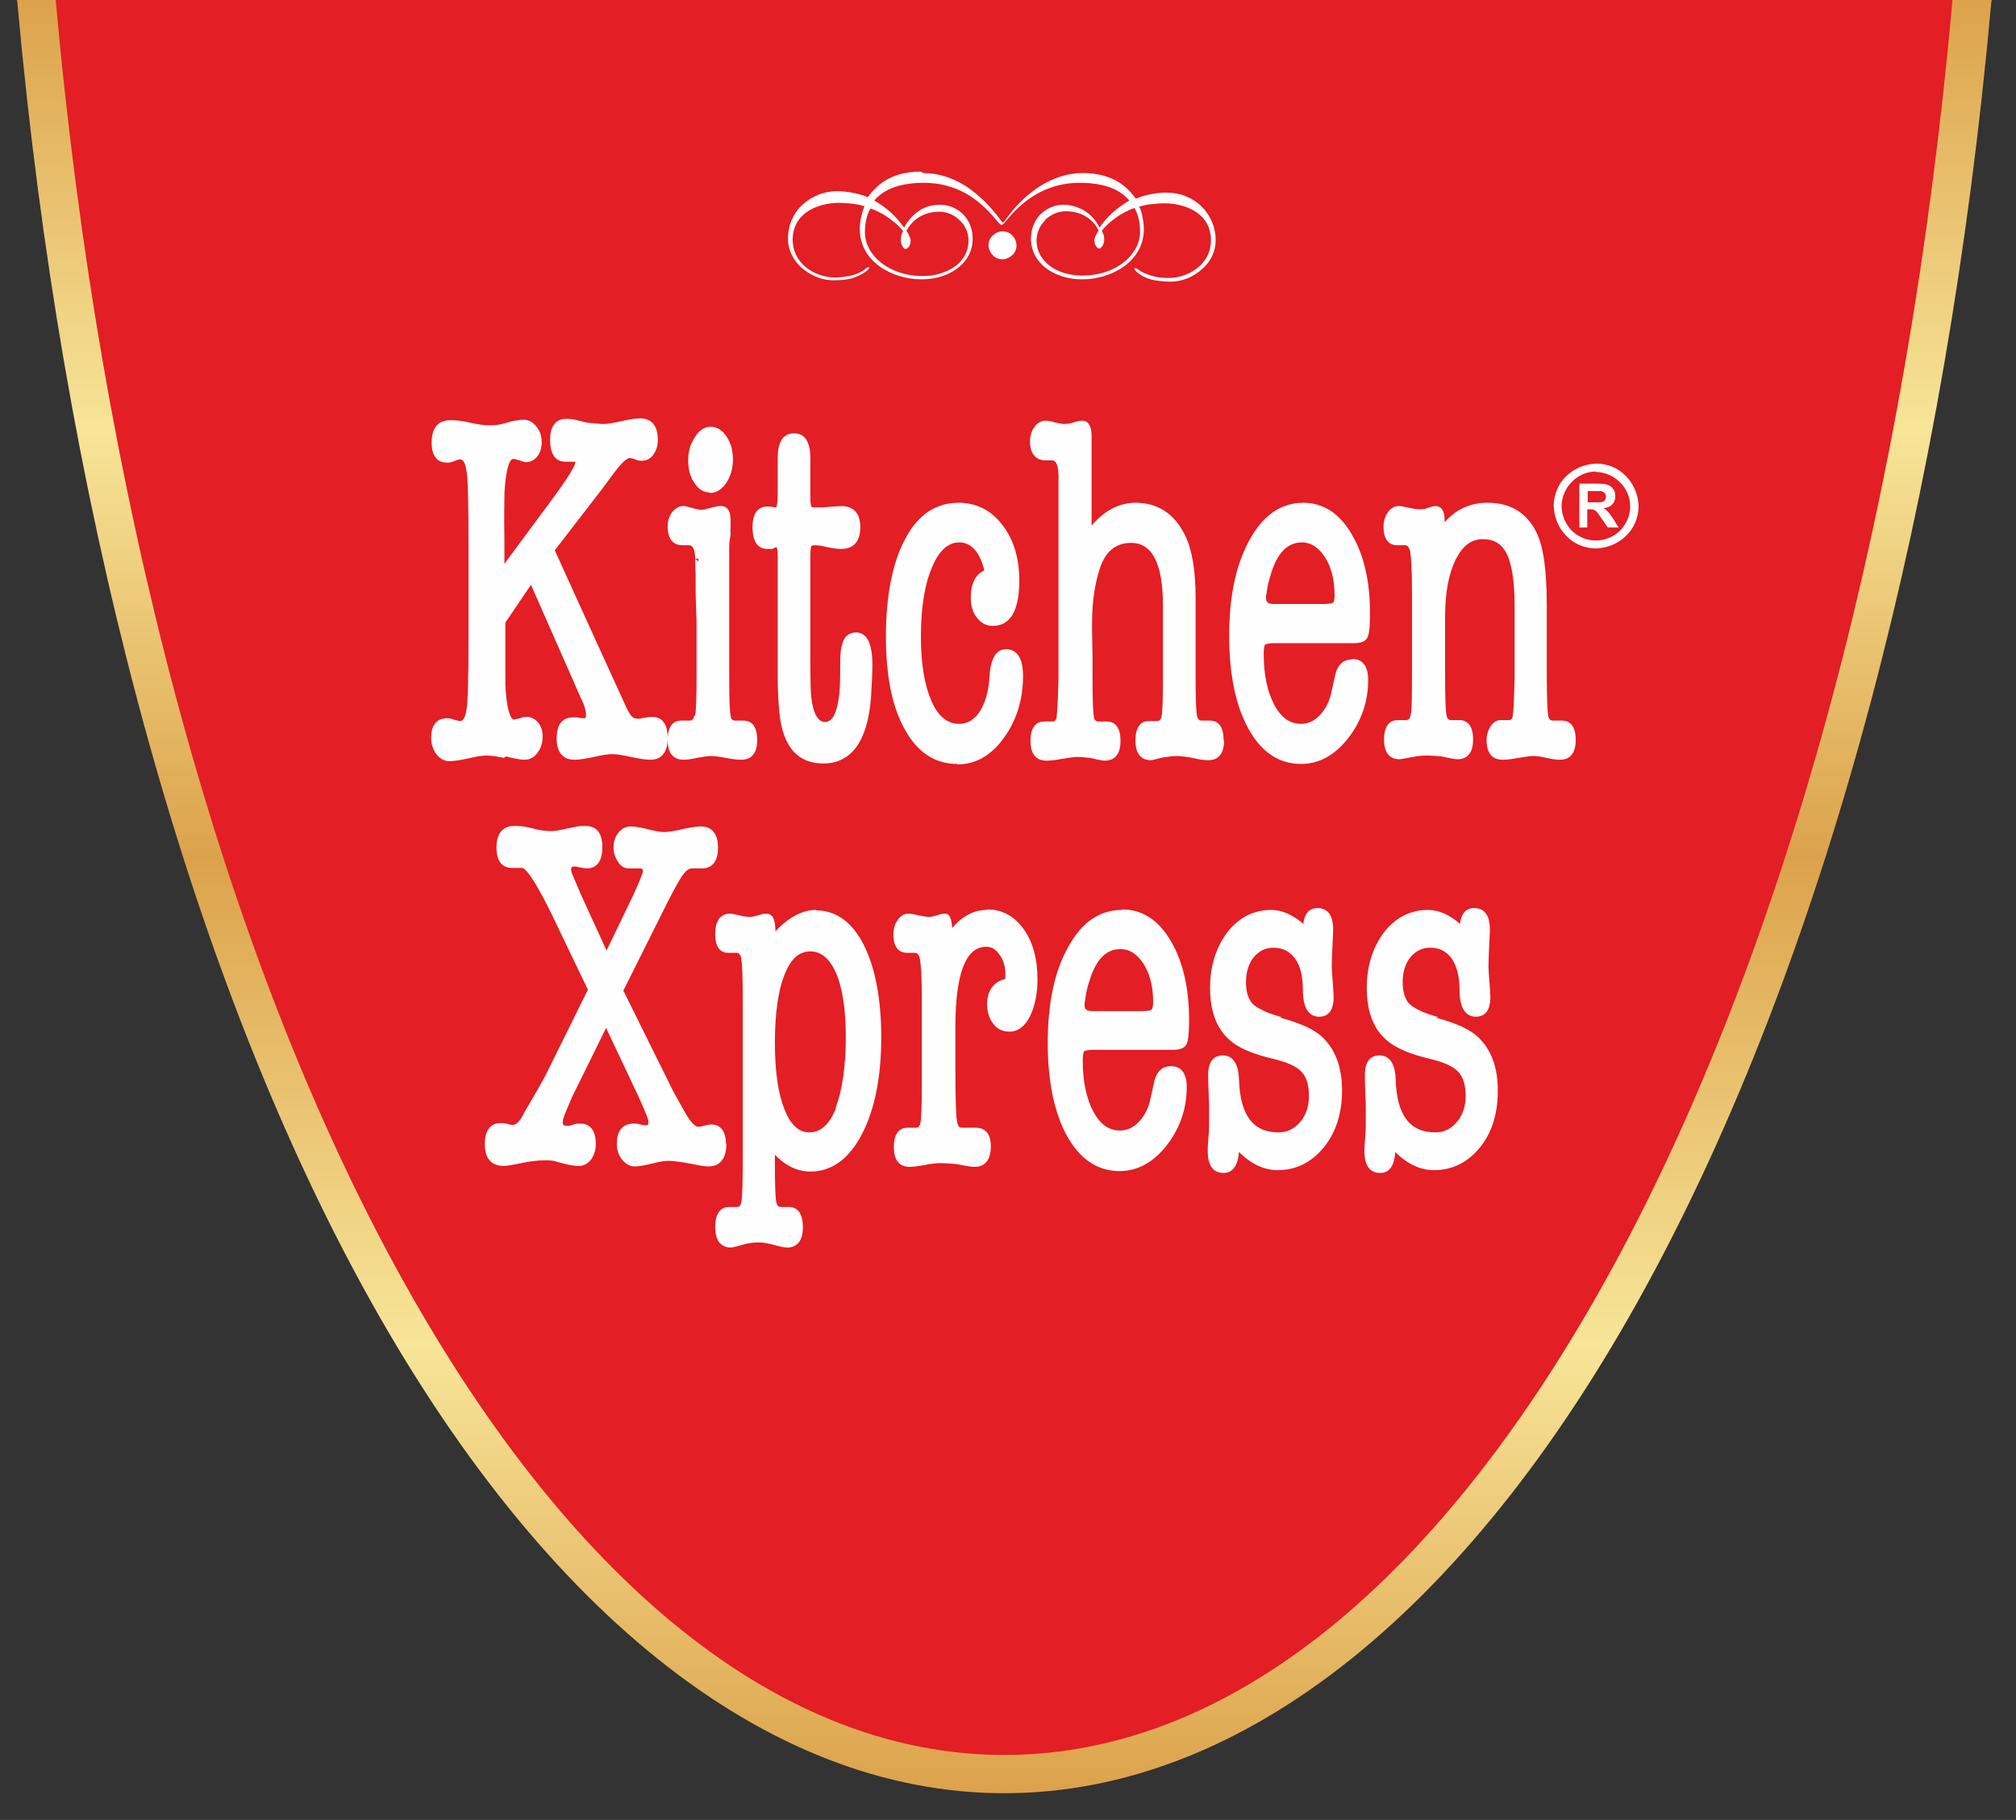
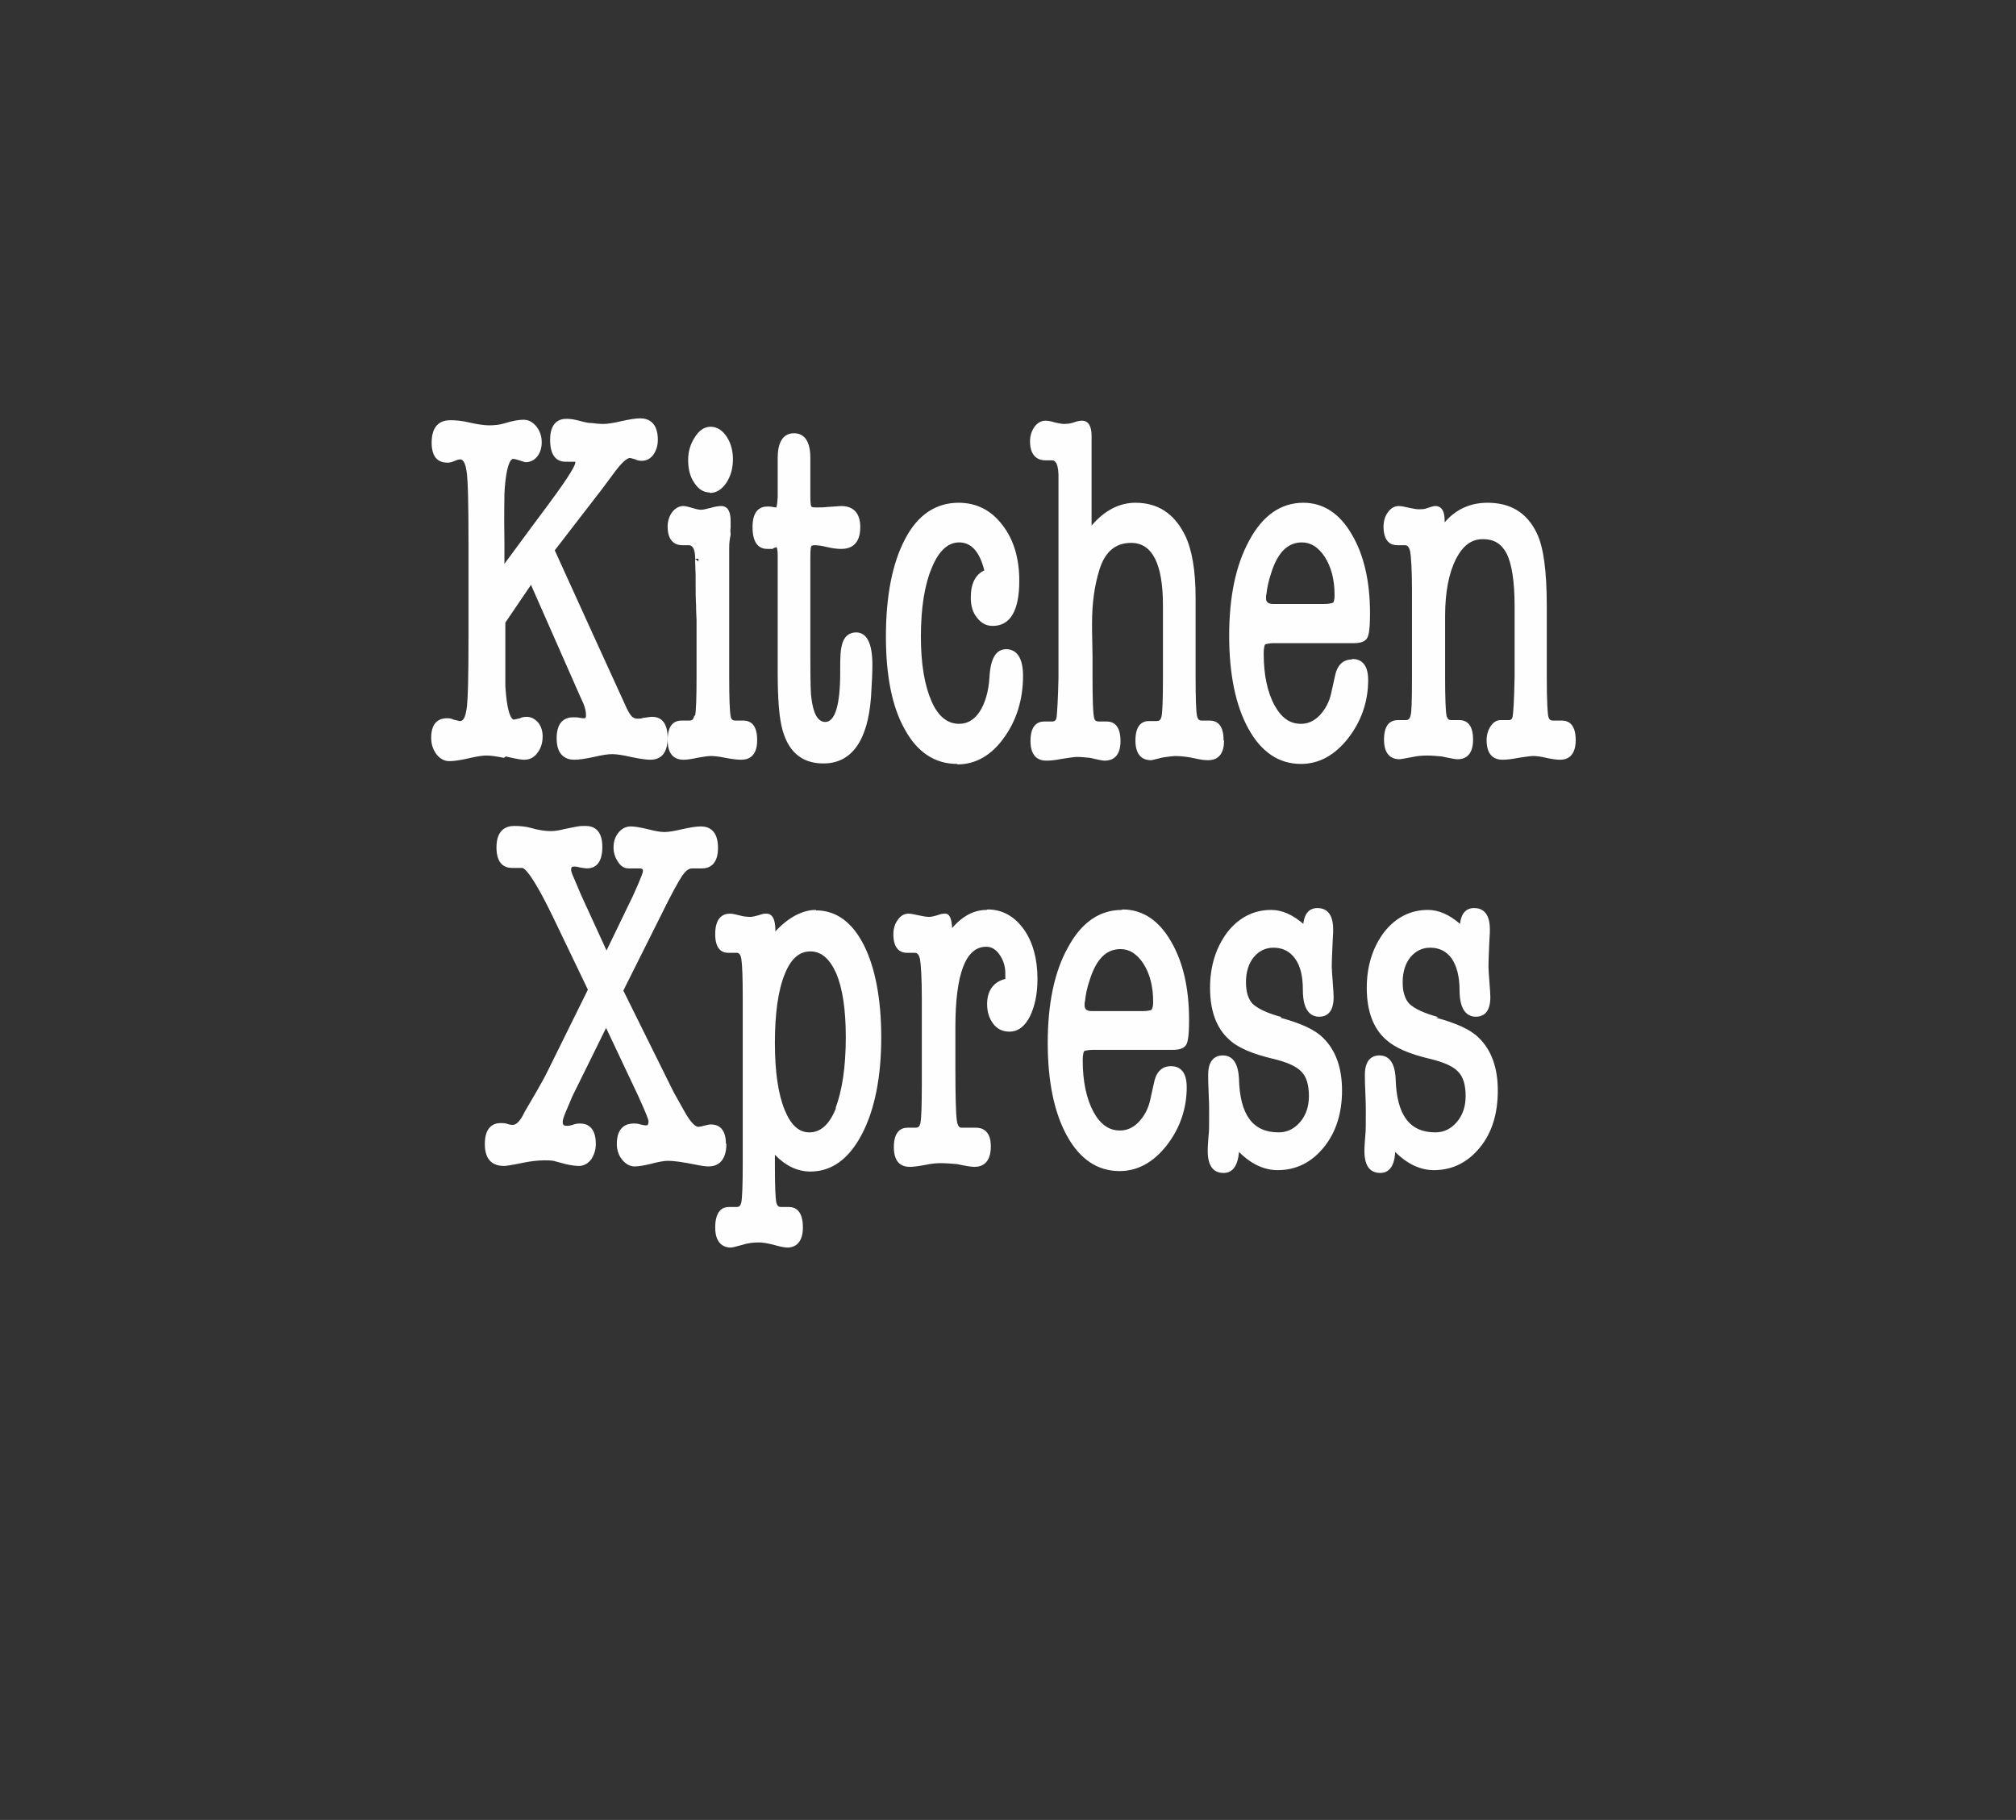
<svg xmlns="http://www.w3.org/2000/svg" width="72" height="65" viewBox="0 0 72 65" fill="none">
  <rect x="0" y="0" width="72" height="65" fill="#333333" stroke="none" />
-   <path fillRule="evenodd" clipRule="evenodd" d="M0.606 0L0.623 0.117C2.205 17.739 6.47 33.83 12.649 45.389C19.079 57.416 27.324 64.045 35.869 64.045C44.43 64.045 52.675 57.416 59.088 45.389C65.268 33.813 69.532 17.739 71.114 0.117L71.131 0H0.606Z" fill="url(#paint0_linear_4007_3551)" />
-   <path fillRule="evenodd" clipRule="evenodd" d="M1.989 0C5.187 35.762 19.146 62.679 35.869 62.679C52.592 62.679 66.534 35.762 69.732 0H1.989Z" fill="#E31E24" />
  <path fillRule="evenodd" clipRule="evenodd" d="M18.064 27.017C18.547 27.134 18.681 27.134 18.731 27.134C18.914 27.134 19.081 27.051 19.197 26.884C19.314 26.734 19.38 26.534 19.38 26.301C19.38 26.118 19.33 25.951 19.23 25.818C19.114 25.685 18.981 25.602 18.814 25.602C18.714 25.602 18.614 25.618 18.547 25.668L18.581 25.652C18.414 25.685 18.364 25.702 18.348 25.702C18.331 25.702 18.114 25.668 18.048 24.486V24.402C18.048 24.253 18.048 23.836 18.048 22.737V22.237L18.964 20.888L20.696 24.819L20.846 25.152C20.896 25.285 20.929 25.418 20.929 25.552C20.929 25.652 20.896 25.652 20.863 25.652C20.813 25.652 20.763 25.652 20.696 25.635C20.613 25.618 20.546 25.618 20.48 25.618C20.197 25.618 19.88 25.752 19.88 26.368C19.88 27.001 20.23 27.134 20.513 27.134C20.68 27.134 20.896 27.101 21.213 27.034C21.496 26.968 21.712 26.934 21.862 26.934C22.012 26.934 22.245 26.968 22.529 27.034C22.845 27.101 23.078 27.134 23.228 27.134C23.511 27.134 23.844 27.001 23.844 26.351C23.844 25.735 23.544 25.602 23.295 25.602C23.261 25.602 23.211 25.602 23.012 25.635H22.995H22.978C22.945 25.652 22.895 25.668 22.778 25.668C22.678 25.668 22.612 25.635 22.562 25.585C22.512 25.535 22.428 25.418 22.279 25.069C22.279 25.069 20.08 20.255 19.813 19.655L21.496 17.473L21.979 16.824C22.295 16.407 22.445 16.357 22.495 16.357C22.495 16.357 22.529 16.357 22.695 16.407L22.662 16.39C22.728 16.441 22.828 16.457 22.928 16.457C23.095 16.457 23.245 16.374 23.345 16.224C23.445 16.074 23.494 15.908 23.494 15.708C23.494 15.075 23.145 14.941 22.862 14.941C22.712 14.941 22.495 14.975 22.195 15.041C21.912 15.108 21.696 15.141 21.562 15.141C21.396 15.141 21.246 15.125 21.129 15.108H21.113H21.096C21.063 15.108 20.979 15.108 20.68 15.025C20.496 14.975 20.346 14.958 20.23 14.958C19.963 14.958 19.647 15.091 19.647 15.708C19.647 16.357 19.947 16.491 20.197 16.491H20.513C20.53 16.491 20.546 16.491 20.546 16.491C20.546 16.491 20.546 16.507 20.546 16.524C20.546 16.59 20.446 16.857 19.58 18.023C19.58 18.023 18.464 19.522 18.015 20.138V19.355C17.998 18.273 18.015 17.856 18.015 17.706V17.623C18.081 16.424 18.298 16.39 18.314 16.39C18.381 16.39 18.448 16.407 18.547 16.441C18.697 16.491 18.747 16.507 18.781 16.507C18.947 16.507 19.097 16.424 19.197 16.291C19.297 16.157 19.347 15.991 19.347 15.791C19.347 15.574 19.28 15.391 19.164 15.241C19.031 15.075 18.881 14.991 18.697 14.991C18.547 14.991 18.314 15.025 17.998 15.125C17.831 15.175 17.648 15.191 17.465 15.191C17.298 15.191 17.065 15.158 16.765 15.091C16.499 15.025 16.266 15.008 16.082 15.008C15.783 15.008 15.416 15.141 15.416 15.808C15.416 16.407 15.716 16.524 15.982 16.524C16.049 16.524 16.149 16.507 16.249 16.457C16.366 16.407 16.416 16.407 16.432 16.407C16.582 16.407 16.632 16.64 16.665 16.84C16.715 17.173 16.732 18.04 16.732 19.405V22.77C16.732 24.119 16.715 24.969 16.665 25.319C16.632 25.518 16.582 25.752 16.432 25.752C16.432 25.752 16.399 25.752 16.199 25.702C16.132 25.668 16.066 25.652 15.966 25.652C15.749 25.652 15.399 25.735 15.399 26.351C15.399 26.584 15.466 26.768 15.583 26.934C15.716 27.101 15.866 27.184 16.049 27.184C16.216 27.184 16.432 27.151 16.732 27.084C17.015 27.017 17.232 26.984 17.365 26.984C17.548 26.984 17.748 27.017 17.998 27.067L18.064 27.017ZM24.794 25.568C24.76 25.718 24.694 25.735 24.627 25.735H24.344C24.111 25.735 23.844 25.852 23.844 26.434C23.844 27.051 24.194 27.134 24.411 27.134C24.511 27.134 24.677 27.117 24.894 27.067C25.094 27.034 25.26 27.001 25.377 27.001C25.493 27.001 25.677 27.017 25.91 27.067C26.16 27.117 26.36 27.134 26.476 27.134C26.693 27.134 27.042 27.051 27.042 26.434C27.042 25.852 26.776 25.735 26.543 25.735H26.259C26.193 25.735 26.11 25.718 26.093 25.568C26.06 25.402 26.043 24.935 26.043 24.186V19.539C26.043 19.405 26.06 19.256 26.093 19.106V19.089V19.072C26.076 18.906 26.093 18.872 26.093 18.856V18.839V18.822V18.606C26.093 18.156 25.91 18.073 25.76 18.073C25.677 18.073 25.543 18.09 25.377 18.14C25.194 18.189 25.094 18.206 25.044 18.206C24.977 18.206 24.877 18.189 24.777 18.156C24.494 18.073 24.444 18.073 24.411 18.073C24.244 18.073 24.111 18.156 23.994 18.306C23.894 18.456 23.844 18.622 23.844 18.806C23.844 19.389 24.177 19.472 24.361 19.472H24.594C24.644 19.472 24.827 19.472 24.827 19.955H24.944C24.944 19.938 24.944 19.972 24.944 20.055L24.827 19.955C24.827 19.972 24.827 20.188 24.844 20.555V20.871C24.844 21.104 24.844 21.354 24.86 21.621C24.86 21.904 24.877 22.07 24.877 22.137V24.169C24.877 24.919 24.86 25.385 24.827 25.552L24.794 25.568ZM25.343 17.607C25.577 17.607 25.776 17.49 25.943 17.24C26.093 17.007 26.176 16.74 26.176 16.407C26.176 16.107 26.11 15.841 25.96 15.608C25.81 15.374 25.61 15.241 25.377 15.241C25.16 15.241 24.96 15.374 24.81 15.624C24.66 15.857 24.577 16.124 24.577 16.424C24.577 16.757 24.644 17.023 24.794 17.24C24.944 17.473 25.127 17.59 25.36 17.59L25.343 17.607ZM27.409 19.605H27.592L27.609 19.589C27.675 19.555 27.709 19.555 27.725 19.539C27.742 19.539 27.775 19.622 27.775 19.822V24.036C27.775 24.919 27.825 25.535 27.909 25.918C28.108 26.818 28.608 27.267 29.408 27.267C30.407 27.267 30.99 26.468 31.107 24.902C31.14 24.402 31.157 24.019 31.157 23.753C31.157 22.97 30.957 22.587 30.574 22.587C30.39 22.587 30.14 22.67 30.057 23.087C30.024 23.203 30.007 23.436 30.007 23.853V24.036C30.007 25.169 29.824 25.785 29.474 25.785C29.208 25.785 29.041 25.485 28.975 24.902C28.958 24.802 28.941 24.486 28.941 23.486V19.922C28.941 19.622 28.958 19.539 28.975 19.505C28.991 19.489 29.024 19.472 29.091 19.472C29.191 19.472 29.341 19.489 29.541 19.539C29.757 19.589 29.924 19.605 30.041 19.605C30.357 19.605 30.724 19.472 30.724 18.822C30.724 18.339 30.49 18.073 30.041 18.073L29.558 18.106C29.424 18.123 29.291 18.123 29.125 18.123C28.991 18.123 28.975 18.09 28.975 18.09C28.975 18.09 28.941 18.023 28.941 17.773V16.357C28.941 15.624 28.625 15.474 28.358 15.474C28.092 15.474 27.775 15.624 27.775 16.357V17.756C27.775 17.74 27.759 17.956 27.759 17.956C27.742 18.09 27.725 18.123 27.725 18.123C27.709 18.123 27.659 18.123 27.592 18.106C27.526 18.09 27.459 18.09 27.409 18.09C27.159 18.09 26.876 18.223 26.876 18.822C26.876 19.472 27.159 19.605 27.409 19.605ZM34.188 27.301C34.838 27.301 35.404 26.984 35.854 26.351C36.303 25.735 36.537 24.985 36.537 24.136C36.537 23.353 36.204 23.186 35.937 23.186C35.571 23.186 35.371 23.52 35.337 24.203C35.304 24.702 35.188 25.102 34.988 25.418C34.788 25.718 34.538 25.852 34.255 25.852C33.838 25.852 33.505 25.585 33.272 25.052C33.022 24.486 32.889 23.72 32.889 22.737C32.889 21.704 33.022 20.871 33.289 20.255C33.538 19.655 33.872 19.372 34.255 19.372C34.688 19.372 34.988 19.705 35.154 20.372C34.838 20.521 34.671 20.838 34.671 21.338C34.671 21.637 34.738 21.871 34.888 22.054C35.038 22.254 35.221 22.354 35.454 22.354C36.087 22.354 36.403 21.804 36.403 20.738C36.403 19.938 36.204 19.272 35.804 18.756C35.404 18.223 34.871 17.956 34.238 17.956C33.422 17.956 32.772 18.389 32.323 19.256C31.873 20.105 31.64 21.271 31.64 22.737C31.64 24.119 31.856 25.235 32.306 26.035C32.756 26.868 33.389 27.284 34.188 27.284V27.301ZM43.699 26.434C43.699 25.852 43.433 25.735 43.199 25.735H42.916C42.85 25.735 42.783 25.718 42.75 25.568C42.716 25.402 42.7 24.935 42.7 24.186V21.354C42.7 20.355 42.566 19.605 42.317 19.106C41.934 18.339 41.35 17.956 40.551 17.956C39.985 17.956 39.452 18.223 38.985 18.772V15.574C38.985 15.125 38.802 15.025 38.652 15.025C38.569 15.025 38.469 15.041 38.336 15.091C38.236 15.125 38.119 15.141 37.986 15.141C37.936 15.141 37.853 15.125 37.686 15.091C37.536 15.041 37.419 15.025 37.336 15.025C37.186 15.025 37.036 15.108 36.937 15.258C36.837 15.408 36.786 15.574 36.786 15.758C36.786 16.341 37.12 16.441 37.336 16.441H37.569C37.619 16.441 37.786 16.441 37.803 16.94V17.856V24.219C37.786 25.002 37.753 25.468 37.736 25.618C37.719 25.735 37.653 25.768 37.586 25.768H37.303C37.07 25.768 36.803 25.885 36.803 26.468C36.803 27.084 37.153 27.167 37.37 27.167C37.503 27.167 37.686 27.151 37.936 27.101C38.169 27.067 38.352 27.034 38.469 27.034C38.602 27.034 38.752 27.051 38.935 27.067C39.285 27.151 39.402 27.167 39.452 27.167C39.668 27.167 40.018 27.084 40.018 26.468C40.018 25.885 39.751 25.768 39.518 25.768H39.235C39.152 25.768 39.085 25.735 39.069 25.602C39.035 25.435 39.019 24.969 39.019 24.219V23.453L39.002 22.503V22.254C39.002 21.554 39.085 20.921 39.268 20.338C39.468 19.705 39.835 19.389 40.401 19.389C41.151 19.389 41.534 20.138 41.534 21.621V24.203C41.534 24.952 41.517 25.435 41.484 25.585C41.45 25.735 41.384 25.752 41.317 25.752H41.034C40.818 25.752 40.551 25.868 40.551 26.451C40.551 27.067 40.901 27.151 41.101 27.151C41.134 27.151 41.201 27.134 41.534 27.051C41.783 27.017 41.917 27.001 41.967 27.001C42.2 27.001 42.433 27.034 42.666 27.084C42.866 27.134 43.033 27.151 43.149 27.151C43.366 27.151 43.716 27.067 43.716 26.451L43.699 26.434ZM48.28 23.553C48.063 23.553 47.78 23.653 47.68 24.136L47.547 24.735C47.48 25.069 47.33 25.335 47.13 25.552C46.93 25.752 46.714 25.852 46.464 25.852C46.064 25.852 45.764 25.635 45.515 25.185C45.265 24.719 45.132 24.103 45.132 23.353C45.132 23.07 45.181 23.02 45.181 23.02C45.181 23.02 45.248 22.97 45.531 22.97H48.363C48.613 22.97 48.779 22.903 48.846 22.753C48.879 22.67 48.929 22.503 48.929 21.904C48.929 20.771 48.713 19.822 48.28 19.089C47.847 18.339 47.264 17.956 46.547 17.956C45.748 17.956 45.098 18.406 44.615 19.305C44.132 20.188 43.899 21.321 43.899 22.703C43.899 24.086 44.132 25.202 44.582 26.018C45.048 26.868 45.681 27.284 46.464 27.284C47.097 27.284 47.663 26.984 48.146 26.368C48.613 25.768 48.863 25.069 48.863 24.286C48.863 23.669 48.563 23.536 48.296 23.536L48.28 23.553ZM45.231 21.221C45.248 21.021 45.298 20.771 45.398 20.471C45.631 19.722 45.998 19.372 46.497 19.372C46.814 19.372 47.08 19.539 47.313 19.888C47.547 20.255 47.663 20.705 47.663 21.254C47.663 21.488 47.613 21.521 47.613 21.521C47.613 21.521 47.547 21.571 47.264 21.571H45.481C45.265 21.571 45.215 21.488 45.215 21.354C45.215 21.304 45.215 21.254 45.231 21.221ZM55.742 25.735H55.459C55.392 25.735 55.325 25.718 55.292 25.568C55.275 25.452 55.242 25.119 55.242 24.186V21.654C55.242 20.388 55.126 19.522 54.876 19.022C54.526 18.306 53.943 17.956 53.127 17.956C52.51 17.956 51.994 18.189 51.594 18.656V18.589C51.594 18.156 51.411 18.073 51.261 18.073C51.194 18.073 51.095 18.106 50.945 18.156C50.911 18.173 50.828 18.189 50.678 18.189C50.595 18.189 50.495 18.173 50.345 18.14C50.178 18.106 50.062 18.073 49.962 18.073C49.795 18.073 49.662 18.156 49.562 18.306C49.462 18.439 49.412 18.622 49.412 18.806C49.412 19.355 49.679 19.472 49.895 19.472H50.178C50.212 19.472 50.312 19.472 50.362 19.689C50.395 19.872 50.428 20.355 50.428 21.071V24.169C50.428 25.102 50.412 25.435 50.378 25.552C50.345 25.702 50.278 25.718 50.212 25.718H49.929C49.696 25.718 49.429 25.835 49.429 26.418C49.429 27.034 49.779 27.117 49.979 27.117C50.012 27.117 50.112 27.101 50.462 27.034C50.612 27.001 50.795 26.984 50.978 26.984C51.128 26.984 51.311 27.001 51.494 27.017C51.877 27.101 51.994 27.117 52.061 27.117C52.261 27.117 52.61 27.034 52.61 26.418C52.61 25.835 52.344 25.718 52.111 25.718H51.828C51.761 25.718 51.694 25.702 51.661 25.552C51.628 25.385 51.611 24.919 51.611 24.169V22.004C51.611 21.154 51.744 20.471 51.994 19.972C52.244 19.489 52.544 19.256 52.96 19.256C53.36 19.256 53.626 19.422 53.81 19.772C53.993 20.138 54.093 20.771 54.093 21.654V24.152C54.076 25.119 54.043 25.452 54.026 25.568C54.01 25.702 53.943 25.718 53.893 25.718H53.593C53.443 25.718 53.327 25.802 53.227 25.951C53.143 26.085 53.093 26.251 53.093 26.434C53.093 27.051 53.443 27.134 53.66 27.134C53.793 27.134 53.976 27.117 54.226 27.067C54.459 27.034 54.642 27.001 54.759 27.001C54.859 27.001 55.026 27.017 55.225 27.067C55.442 27.117 55.609 27.134 55.725 27.134C55.925 27.134 56.275 27.051 56.275 26.434C56.275 25.852 56.008 25.735 55.775 25.735H55.742ZM25.926 40.859C25.926 40.243 25.593 40.16 25.393 40.16C25.327 40.16 25.26 40.176 25.127 40.209C25.01 40.243 24.96 40.243 24.927 40.243C24.894 40.243 24.727 40.209 24.444 39.693L24.061 39.01C24.061 39.01 22.479 35.812 22.262 35.379L23.595 32.714C23.961 31.965 24.227 31.482 24.361 31.282C24.477 31.115 24.594 31.015 24.71 31.015H25.077C25.327 31.015 25.643 30.882 25.643 30.282C25.643 29.649 25.31 29.516 25.027 29.516C24.877 29.516 24.66 29.549 24.361 29.616C24.078 29.683 23.861 29.716 23.728 29.716C23.595 29.716 23.395 29.683 23.145 29.616C22.862 29.549 22.662 29.516 22.529 29.516C22.345 29.516 22.195 29.599 22.079 29.749C21.962 29.899 21.912 30.066 21.912 30.265C21.912 30.449 21.962 30.615 22.062 30.765C22.162 30.932 22.295 31.015 22.445 31.015H22.828C22.962 31.015 22.962 31.065 22.962 31.115C22.962 31.148 22.928 31.282 22.612 31.981L21.662 33.947L20.746 31.948L20.513 31.398C20.396 31.148 20.396 31.082 20.396 31.065C20.396 30.965 20.43 30.948 20.513 30.948C20.546 30.948 20.596 30.948 20.713 30.982C20.829 30.998 20.913 31.015 20.963 31.015C21.213 31.015 21.512 30.882 21.512 30.249C21.512 29.633 21.196 29.499 20.913 29.499C20.829 29.499 20.73 29.499 20.63 29.516C20.613 29.516 20.13 29.616 20.13 29.616C19.947 29.666 19.78 29.683 19.663 29.683C19.48 29.683 19.23 29.649 18.947 29.566C18.764 29.516 18.564 29.499 18.364 29.499C18.081 29.499 17.731 29.633 17.731 30.265C17.731 30.865 18.031 30.998 18.281 30.998H18.648C18.697 30.998 18.947 31.082 19.78 32.814L20.996 35.346L19.597 38.177C19.464 38.461 19.297 38.744 19.147 39.01C18.731 39.727 18.714 39.743 18.714 39.76C18.581 40.026 18.448 40.176 18.314 40.176C18.281 40.176 18.231 40.176 18.131 40.143C18.031 40.11 17.948 40.11 17.881 40.11C17.631 40.11 17.315 40.243 17.315 40.859C17.315 41.509 17.681 41.642 17.998 41.642C18.064 41.642 18.214 41.625 18.697 41.525C18.947 41.475 19.197 41.442 19.447 41.442C19.547 41.442 19.647 41.442 19.764 41.459C19.813 41.475 19.963 41.509 20.197 41.575C20.413 41.625 20.563 41.642 20.68 41.642C20.846 41.642 20.996 41.559 21.113 41.409C21.213 41.259 21.279 41.076 21.279 40.859C21.279 40.26 20.979 40.126 20.713 40.126C20.613 40.126 20.53 40.143 20.446 40.176C20.396 40.193 20.33 40.209 20.247 40.209C20.147 40.209 20.097 40.193 20.097 40.06C20.097 40.026 20.113 39.926 20.213 39.693L20.446 39.144C20.446 39.144 21.346 37.328 21.646 36.712L22.795 39.144L22.995 39.593C23.145 39.943 23.161 40.026 23.161 40.043C23.161 40.193 23.111 40.193 23.078 40.193C23.061 40.193 22.995 40.193 22.878 40.16C22.762 40.126 22.695 40.126 22.628 40.126C22.395 40.126 22.029 40.226 22.029 40.859C22.029 41.076 22.095 41.259 22.212 41.409C22.345 41.575 22.495 41.659 22.662 41.659C22.812 41.659 23.012 41.625 23.278 41.559C23.528 41.492 23.728 41.459 23.861 41.459C24.078 41.459 24.411 41.509 24.827 41.592C25.06 41.642 25.21 41.659 25.31 41.659C25.593 41.659 25.943 41.509 25.943 40.843L25.926 40.859ZM29.141 32.498C28.675 32.498 28.175 32.747 27.692 33.264C27.692 33.097 27.692 32.631 27.375 32.631C27.326 32.631 27.276 32.631 27.226 32.647C26.959 32.731 26.843 32.747 26.809 32.747C26.676 32.747 26.543 32.731 26.426 32.697C26.276 32.664 26.176 32.631 26.076 32.631C25.826 32.631 25.543 32.764 25.543 33.364C25.543 33.913 25.793 34.03 26.01 34.03H26.309C26.343 34.03 26.443 34.03 26.476 34.246C26.509 34.446 26.526 34.913 26.526 35.629V41.559C26.526 42.308 26.509 42.775 26.476 42.941C26.443 43.091 26.376 43.108 26.309 43.108H26.026C25.81 43.108 25.543 43.241 25.543 43.841C25.543 44.457 25.893 44.557 26.093 44.557C26.143 44.557 26.226 44.54 26.526 44.457C26.726 44.39 26.926 44.374 27.126 44.374C27.242 44.374 27.425 44.407 27.625 44.457C27.859 44.524 28.025 44.557 28.125 44.557C28.325 44.557 28.675 44.457 28.675 43.841C28.675 43.241 28.408 43.108 28.175 43.108H27.892C27.825 43.108 27.759 43.091 27.725 42.941C27.692 42.775 27.675 42.325 27.675 41.575V41.242C28.058 41.642 28.491 41.842 28.941 41.842C29.707 41.842 30.324 41.392 30.79 40.493C31.24 39.627 31.473 38.461 31.473 37.045C31.473 35.679 31.256 34.563 30.857 33.763C30.44 32.931 29.857 32.514 29.141 32.514V32.498ZM29.857 39.577C29.624 40.16 29.308 40.443 28.908 40.443C28.525 40.443 28.242 40.176 28.025 39.643C27.792 39.077 27.675 38.277 27.675 37.245C27.675 36.195 27.792 35.362 28.025 34.796C28.242 34.246 28.541 33.98 28.941 33.98C29.324 33.98 29.624 34.23 29.857 34.746C30.091 35.279 30.207 36.062 30.207 37.045C30.207 38.111 30.074 38.96 29.841 39.577H29.857ZM35.237 32.498C34.788 32.498 34.371 32.714 34.005 33.147C33.988 32.864 33.938 32.631 33.755 32.631C33.722 32.631 33.672 32.631 33.605 32.647C33.355 32.731 33.239 32.747 33.189 32.747C33.105 32.747 32.989 32.731 32.839 32.697C32.672 32.664 32.539 32.631 32.456 32.631C32.339 32.631 32.189 32.664 32.056 32.864C31.956 32.997 31.906 33.18 31.906 33.364C31.906 33.913 32.173 34.03 32.389 34.03H32.672C32.706 34.03 32.806 34.03 32.856 34.246C32.889 34.446 32.922 34.913 32.922 35.629V38.727C32.922 39.477 32.906 39.943 32.872 40.11C32.839 40.26 32.772 40.276 32.706 40.276H32.422C32.189 40.276 31.923 40.393 31.923 40.976C31.923 41.592 32.273 41.675 32.489 41.675C32.589 41.675 32.756 41.659 33.022 41.609C33.255 41.559 33.455 41.542 33.589 41.542C33.772 41.542 33.972 41.559 34.172 41.575C34.488 41.642 34.688 41.675 34.804 41.675C35.071 41.675 35.387 41.542 35.387 40.942C35.387 40.359 35.054 40.276 34.854 40.276H34.338C34.305 40.276 34.205 40.276 34.172 40.01C34.138 39.776 34.121 39.144 34.121 38.144V36.695C34.121 34.779 34.488 33.813 35.221 33.813C35.404 33.813 35.554 33.897 35.687 34.08C35.821 34.263 35.904 34.496 35.904 34.746C35.904 34.829 35.904 34.896 35.904 34.963C35.487 35.063 35.254 35.379 35.254 35.862C35.254 36.129 35.321 36.362 35.471 36.562C35.621 36.762 35.821 36.845 36.054 36.845C36.353 36.845 36.603 36.662 36.786 36.295C36.953 35.945 37.053 35.512 37.053 34.963C37.053 34.246 36.886 33.647 36.57 33.197C36.237 32.731 35.804 32.481 35.271 32.481L35.237 32.498ZM40.068 32.498C39.268 32.498 38.619 32.947 38.136 33.847C37.653 34.713 37.419 35.862 37.419 37.245C37.419 38.627 37.653 39.743 38.102 40.559C38.569 41.409 39.202 41.825 39.985 41.825C40.618 41.825 41.184 41.525 41.667 40.909C42.133 40.309 42.383 39.61 42.383 38.827C42.383 38.211 42.083 38.078 41.817 38.078C41.6 38.078 41.317 38.177 41.217 38.66L41.084 39.26C41.017 39.593 40.867 39.86 40.667 40.076C40.468 40.276 40.251 40.376 40.001 40.376C39.602 40.376 39.302 40.16 39.052 39.71C38.802 39.243 38.669 38.627 38.669 37.878C38.669 37.594 38.719 37.544 38.719 37.544C38.719 37.544 38.785 37.495 39.069 37.495H41.9C42.15 37.495 42.317 37.428 42.383 37.278C42.416 37.195 42.467 37.028 42.467 36.428C42.467 35.296 42.25 34.346 41.817 33.614C41.384 32.864 40.801 32.481 40.085 32.481L40.068 32.498ZM41.134 36.062C41.134 36.062 41.067 36.112 40.784 36.112H39.002C38.785 36.112 38.735 36.029 38.735 35.895C38.735 35.846 38.735 35.795 38.752 35.746C38.769 35.546 38.819 35.296 38.919 34.996C39.152 34.263 39.502 33.897 40.018 33.897C40.334 33.897 40.601 34.063 40.834 34.413C41.067 34.779 41.184 35.229 41.184 35.779C41.184 36.012 41.134 36.045 41.134 36.045V36.062ZM45.781 36.328C45.281 36.195 44.932 36.029 44.748 35.862C44.582 35.696 44.499 35.429 44.499 35.079C44.499 34.713 44.599 34.396 44.782 34.18C44.965 33.963 45.198 33.847 45.481 33.847C45.814 33.847 46.064 33.98 46.248 34.23C46.447 34.496 46.531 34.879 46.531 35.362C46.531 36.145 46.847 36.312 47.114 36.312C47.347 36.312 47.63 36.195 47.63 35.612C47.63 35.496 47.613 35.312 47.597 35.063C47.58 34.813 47.563 34.63 47.563 34.53C47.563 34.296 47.58 33.98 47.597 33.58C47.613 33.364 47.613 33.247 47.613 33.197C47.613 32.564 47.313 32.431 47.047 32.431C46.847 32.431 46.597 32.531 46.547 32.997C46.164 32.664 45.781 32.498 45.398 32.498C44.782 32.498 44.249 32.764 43.832 33.297C43.433 33.83 43.216 34.496 43.216 35.279C43.216 36.112 43.449 36.728 43.899 37.128C44.215 37.428 44.748 37.644 45.448 37.811C45.948 37.928 46.297 38.078 46.481 38.277C46.664 38.461 46.747 38.76 46.747 39.144C46.747 39.51 46.647 39.826 46.431 40.076C46.231 40.309 45.981 40.443 45.664 40.443C44.748 40.443 44.282 39.826 44.249 38.527C44.215 37.828 43.916 37.694 43.666 37.694C43.483 37.694 43.149 37.778 43.149 38.377C43.149 38.511 43.149 38.727 43.166 39.044C43.183 39.36 43.183 39.56 43.183 39.693C43.183 40.226 43.183 40.443 43.166 40.526C43.149 40.743 43.133 40.942 43.133 41.109C43.133 41.759 43.433 41.892 43.699 41.892C43.932 41.892 44.199 41.759 44.249 41.142C44.682 41.575 45.148 41.792 45.631 41.792C46.297 41.792 46.847 41.509 47.28 40.976C47.713 40.443 47.93 39.76 47.93 38.944C47.93 38.127 47.697 37.495 47.247 37.061C46.964 36.778 46.464 36.545 45.715 36.345L45.781 36.328ZM51.378 36.328C50.878 36.195 50.528 36.029 50.345 35.862C50.178 35.696 50.095 35.429 50.095 35.079C50.095 34.713 50.195 34.396 50.378 34.18C50.562 33.963 50.795 33.847 51.078 33.847C51.411 33.847 51.661 33.98 51.844 34.23C52.027 34.496 52.127 34.879 52.127 35.362C52.127 36.145 52.444 36.312 52.71 36.312C52.91 36.312 53.227 36.229 53.227 35.612C53.227 35.496 53.21 35.296 53.193 35.063C53.177 34.829 53.16 34.646 53.16 34.53C53.16 34.296 53.177 33.98 53.193 33.58C53.21 33.364 53.21 33.247 53.21 33.197C53.21 32.564 52.91 32.431 52.644 32.431C52.444 32.431 52.194 32.531 52.144 32.997C51.761 32.664 51.378 32.498 50.995 32.498C50.378 32.498 49.845 32.764 49.429 33.297C49.029 33.83 48.813 34.496 48.813 35.279C48.813 36.112 49.046 36.728 49.496 37.128C49.829 37.428 50.345 37.644 51.045 37.811C51.544 37.928 51.894 38.078 52.077 38.277C52.261 38.461 52.344 38.76 52.344 39.144C52.344 39.51 52.244 39.826 52.027 40.076C51.828 40.309 51.578 40.443 51.261 40.443C50.345 40.443 49.879 39.826 49.845 38.527C49.812 37.828 49.512 37.694 49.262 37.694C49.079 37.694 48.746 37.778 48.746 38.377C48.746 38.511 48.746 38.727 48.763 39.044C48.779 39.36 48.779 39.56 48.779 39.693C48.779 40.126 48.779 40.409 48.763 40.526C48.746 40.759 48.729 40.942 48.729 41.109C48.729 41.759 49.029 41.892 49.296 41.892C49.529 41.892 49.795 41.759 49.829 41.142C50.262 41.575 50.728 41.792 51.211 41.792C51.877 41.792 52.427 41.509 52.86 40.976C53.293 40.443 53.493 39.76 53.493 38.944C53.493 38.127 53.26 37.495 52.81 37.061C52.527 36.778 52.027 36.545 51.278 36.345L51.378 36.328Z" fill="#FEFEFE" />
-   <path fillRule="evenodd" clipRule="evenodd" d="M32.972 6.179C33.522 6.179 34.021 6.362 34.438 6.612C35.021 6.978 35.471 7.495 35.737 7.861C35.77 7.895 35.787 7.928 35.804 7.944L35.82 7.961L35.837 7.944C35.854 7.928 35.87 7.895 35.904 7.861C36.17 7.478 36.603 6.978 37.203 6.612C37.619 6.362 38.119 6.179 38.669 6.179C39.218 6.179 39.635 6.312 39.934 6.495C40.234 6.679 40.417 6.895 40.568 7.095C40.767 7.012 40.951 6.962 41.134 6.928C41.317 6.895 41.5 6.878 41.667 6.878C42.15 6.878 42.6 7.062 42.916 7.378C43.216 7.678 43.416 8.094 43.416 8.577C43.416 8.994 43.233 9.344 42.949 9.593C42.633 9.893 42.2 10.06 41.817 10.06C41.55 10.06 41.334 10.027 41.15 9.993C40.967 9.943 40.817 9.877 40.701 9.793C40.617 9.727 40.568 9.693 40.551 9.66C40.517 9.627 40.517 9.61 40.517 9.593V9.577H40.534C40.551 9.577 40.584 9.577 40.701 9.66C40.784 9.727 40.951 9.793 41.167 9.86C41.334 9.91 41.533 9.927 41.733 9.927C42.133 9.927 42.533 9.777 42.816 9.527C43.083 9.294 43.249 8.977 43.249 8.577C43.249 8.144 43.066 7.845 42.816 7.645C42.466 7.362 41.983 7.262 41.6 7.262C41.417 7.262 41.25 7.278 41.1 7.295C40.934 7.312 40.801 7.345 40.684 7.378C40.734 7.478 40.784 7.611 40.801 7.745C40.834 7.895 40.851 8.044 40.851 8.178C40.851 8.727 40.601 9.144 40.234 9.444C39.801 9.793 39.202 9.977 38.652 9.977C38.152 9.977 37.669 9.827 37.336 9.56C37.02 9.31 36.82 8.961 36.82 8.527C36.82 8.161 36.953 7.878 37.136 7.678C37.369 7.428 37.703 7.312 37.969 7.312C38.252 7.312 38.502 7.395 38.735 7.528C38.952 7.661 39.135 7.861 39.268 8.128C39.401 7.928 39.568 7.745 39.735 7.595C39.918 7.428 40.134 7.278 40.334 7.162C40.151 6.945 39.901 6.779 39.601 6.679C39.302 6.579 38.952 6.529 38.569 6.529C38.002 6.529 37.519 6.662 37.086 6.895C36.653 7.128 36.287 7.461 35.97 7.845C35.904 7.928 35.854 7.978 35.837 7.994C35.804 8.028 35.787 8.028 35.77 8.028C35.754 8.028 35.737 8.028 35.704 7.994C35.67 7.961 35.637 7.928 35.571 7.845C35.254 7.461 34.888 7.128 34.471 6.895C34.038 6.662 33.555 6.529 32.989 6.529C32.606 6.529 32.256 6.579 31.956 6.679C31.673 6.779 31.423 6.928 31.223 7.162C31.423 7.278 31.623 7.411 31.823 7.595C31.989 7.745 32.139 7.928 32.289 8.128C32.422 7.878 32.606 7.678 32.822 7.528C33.039 7.378 33.305 7.312 33.588 7.312C33.855 7.312 34.188 7.428 34.421 7.678C34.604 7.878 34.738 8.161 34.738 8.527C34.738 8.961 34.538 9.31 34.221 9.56C33.888 9.827 33.422 9.977 32.905 9.977C32.356 9.977 31.756 9.793 31.323 9.444C30.957 9.144 30.707 8.727 30.707 8.178C30.707 8.044 30.723 7.895 30.757 7.745C30.79 7.611 30.823 7.478 30.873 7.362C30.757 7.328 30.607 7.295 30.457 7.278C30.307 7.262 30.14 7.245 29.957 7.245C29.574 7.245 29.091 7.345 28.741 7.628C28.491 7.828 28.308 8.144 28.308 8.561C28.308 8.944 28.475 9.277 28.741 9.51C29.024 9.76 29.424 9.91 29.824 9.91C30.024 9.91 30.224 9.877 30.39 9.843C30.607 9.793 30.757 9.71 30.857 9.643C30.907 9.593 30.94 9.577 30.973 9.56C31.006 9.544 31.006 9.544 31.023 9.544H31.04V9.56C31.04 9.577 31.04 9.627 30.857 9.743C30.723 9.827 30.573 9.893 30.407 9.943C30.224 9.993 30.007 10.01 29.741 10.01C29.374 10.01 28.941 9.843 28.608 9.544C28.341 9.294 28.142 8.944 28.142 8.527C28.142 8.028 28.341 7.611 28.641 7.328C28.974 7.012 29.424 6.828 29.89 6.828C30.057 6.828 30.24 6.845 30.424 6.878C30.607 6.912 30.807 6.962 30.99 7.045C31.14 6.845 31.323 6.629 31.623 6.445C31.923 6.262 32.322 6.129 32.889 6.129L32.972 6.179ZM36.303 8.761C36.303 8.894 36.253 9.027 36.153 9.11C36.07 9.194 35.937 9.26 35.804 9.26C35.67 9.26 35.537 9.21 35.454 9.11C35.371 9.027 35.304 8.894 35.304 8.761C35.304 8.627 35.354 8.494 35.454 8.411C35.537 8.328 35.67 8.261 35.804 8.261C35.937 8.261 36.07 8.311 36.153 8.411C36.237 8.494 36.303 8.627 36.303 8.761ZM37.319 7.878C37.136 8.061 37.02 8.311 37.02 8.594C37.02 8.977 37.203 9.26 37.469 9.477C37.786 9.727 38.236 9.843 38.652 9.843C39.252 9.843 39.751 9.66 40.101 9.394C40.501 9.094 40.717 8.677 40.717 8.278C40.717 8.111 40.701 7.961 40.667 7.811C40.634 7.678 40.584 7.545 40.517 7.428C40.368 7.478 40.101 7.595 39.851 7.778C39.668 7.911 39.485 8.061 39.352 8.244C39.368 8.294 39.401 8.344 39.418 8.394C39.435 8.444 39.435 8.494 39.435 8.561C39.435 8.627 39.418 8.711 39.385 8.761C39.352 8.827 39.302 8.877 39.268 8.877C39.218 8.877 39.168 8.844 39.135 8.777C39.102 8.727 39.085 8.661 39.085 8.577C39.085 8.527 39.102 8.477 39.135 8.411C39.168 8.344 39.202 8.278 39.235 8.228C39.135 8.028 38.985 7.845 38.769 7.728C38.585 7.611 38.336 7.545 38.052 7.545C37.803 7.545 37.519 7.661 37.319 7.861V7.878ZM34.588 8.594C34.588 8.294 34.471 8.061 34.288 7.878C34.088 7.678 33.822 7.561 33.555 7.561C33.272 7.561 33.039 7.628 32.839 7.745C32.622 7.878 32.472 8.061 32.372 8.244C32.406 8.294 32.456 8.361 32.472 8.428C32.506 8.494 32.522 8.544 32.522 8.594C32.522 8.661 32.506 8.727 32.472 8.794C32.439 8.844 32.389 8.894 32.339 8.894C32.306 8.894 32.256 8.844 32.222 8.777C32.189 8.727 32.172 8.661 32.172 8.577C32.172 8.527 32.189 8.461 32.189 8.411C32.206 8.361 32.222 8.294 32.256 8.261C32.123 8.078 31.939 7.928 31.756 7.795C31.506 7.611 31.24 7.495 31.09 7.445C31.023 7.561 30.973 7.678 30.94 7.828C30.907 7.978 30.89 8.128 30.89 8.294C30.89 8.711 31.107 9.11 31.506 9.41C31.856 9.677 32.356 9.86 32.955 9.86C33.388 9.86 33.822 9.727 34.138 9.494C34.404 9.277 34.588 8.994 34.588 8.611V8.594Z" fill="#FEFEFE" />
-   <path d="M57.005 16.557C57.421 16.557 57.804 16.723 58.071 17.006C58.337 17.273 58.504 17.656 58.521 18.072C58.521 18.489 58.354 18.872 58.071 19.138C57.804 19.405 57.421 19.572 57.005 19.588C56.589 19.588 56.206 19.422 55.939 19.138C55.672 18.872 55.506 18.489 55.489 18.072C55.489 17.656 55.656 17.273 55.939 17.006C56.206 16.74 56.589 16.573 57.005 16.557ZM57.005 16.84C56.672 16.84 56.372 16.973 56.139 17.206C55.922 17.423 55.772 17.739 55.772 18.072C55.772 18.405 55.906 18.705 56.122 18.939C56.339 19.155 56.655 19.305 56.988 19.305C57.322 19.305 57.621 19.172 57.855 18.955C58.071 18.739 58.221 18.422 58.221 18.089C58.221 17.756 58.088 17.456 57.855 17.223C57.638 17.006 57.322 16.857 56.988 16.857L57.005 16.84Z" fill="#FEFEFE" />
-   <path d="M56.405 18.839V17.273H57.072C57.238 17.273 57.355 17.29 57.438 17.323C57.521 17.357 57.571 17.407 57.621 17.473C57.671 17.54 57.688 17.623 57.688 17.723C57.688 17.84 57.655 17.94 57.588 18.006C57.521 18.09 57.421 18.123 57.272 18.156C57.338 18.19 57.388 18.239 57.438 18.29C57.488 18.34 57.538 18.423 57.621 18.539L57.804 18.839H57.421L57.188 18.506C57.105 18.389 57.055 18.306 57.022 18.273C56.988 18.239 56.955 18.223 56.922 18.206C56.888 18.19 56.839 18.19 56.755 18.19H56.688V18.839H56.372H56.405ZM56.722 17.94H56.955C57.105 17.94 57.205 17.94 57.238 17.923C57.272 17.906 57.305 17.89 57.322 17.856C57.338 17.823 57.355 17.79 57.355 17.74C57.355 17.69 57.338 17.64 57.305 17.607C57.272 17.573 57.238 17.557 57.188 17.54C57.155 17.54 57.088 17.54 56.955 17.54H56.705V17.94H56.722Z" fill="#FEFEFE" />
  <defs>
    <linearGradient id="paint0_linear_4007_3551" x1="35.852" y1="0" x2="35.852" y2="64.061" gradientUnits="userSpaceOnUse">
      <stop stop-color="#DCA24B" />
      <stop offset="0.239" stop-color="#F7E598" />
      <stop offset="0.478" stop-color="#DCA24B" />
      <stop offset="0.749" stop-color="#F7E598" />
      <stop offset="1" stop-color="#DCA24B" />
    </linearGradient>
  </defs>
</svg>